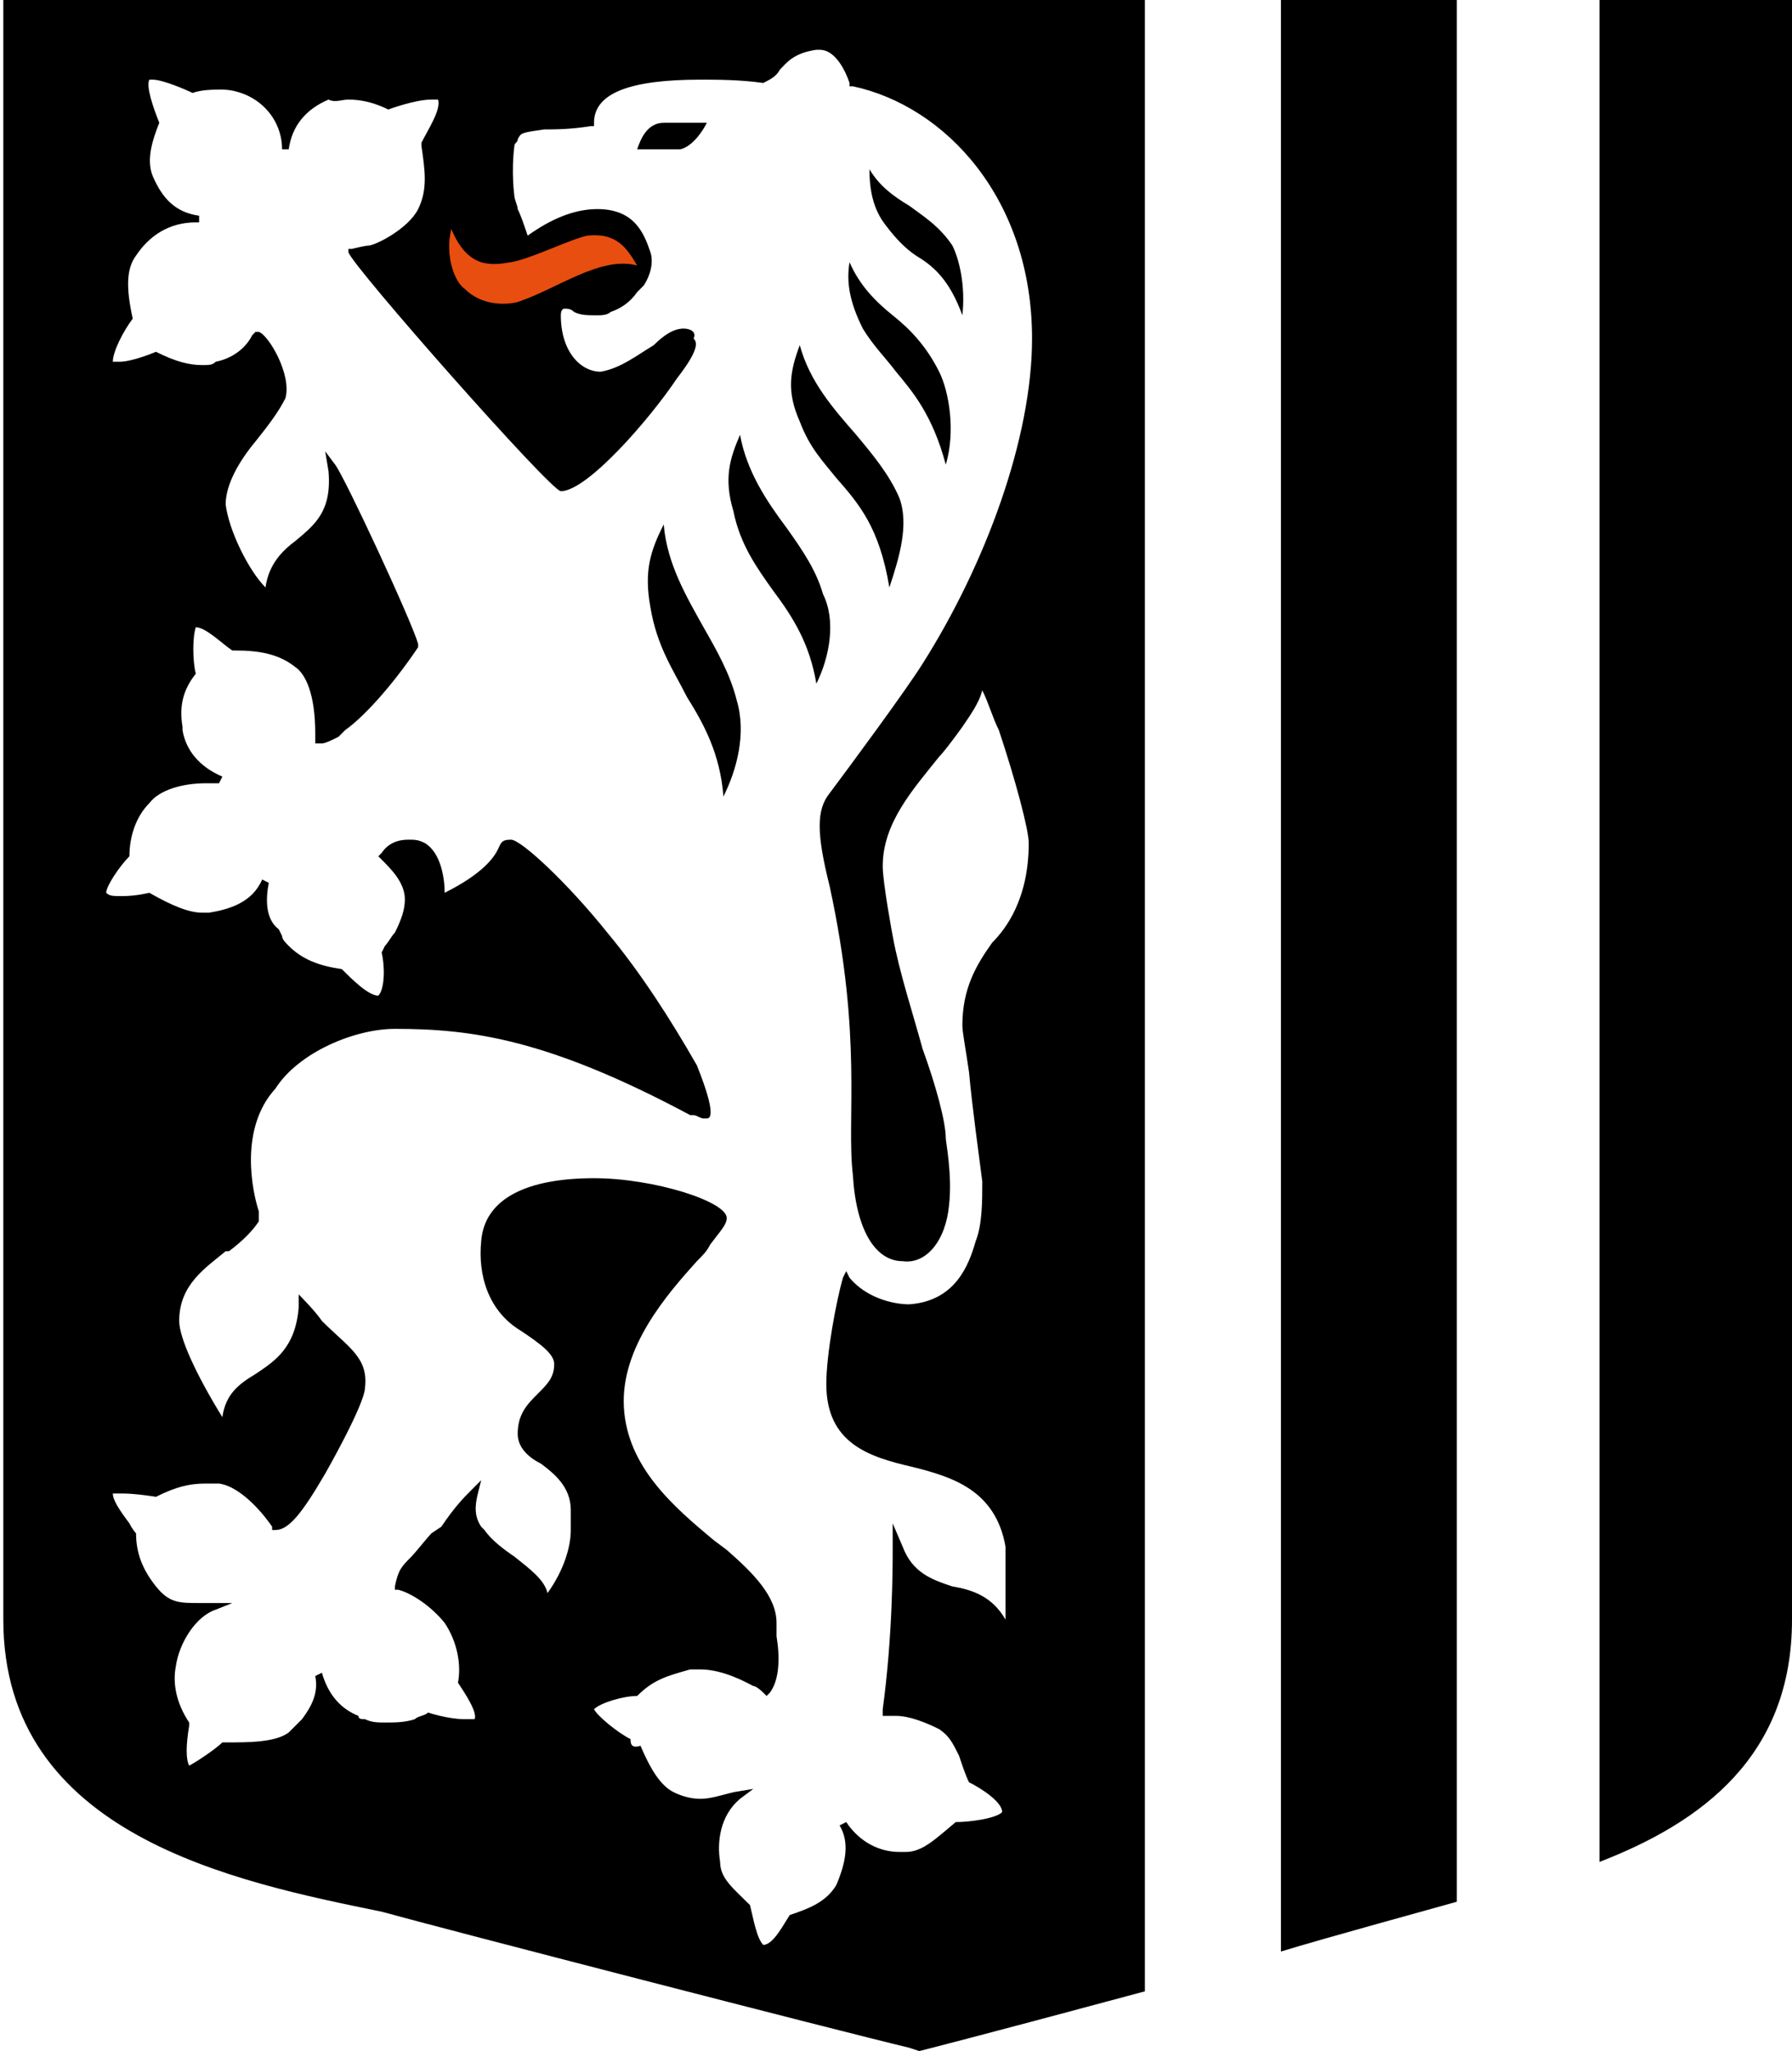
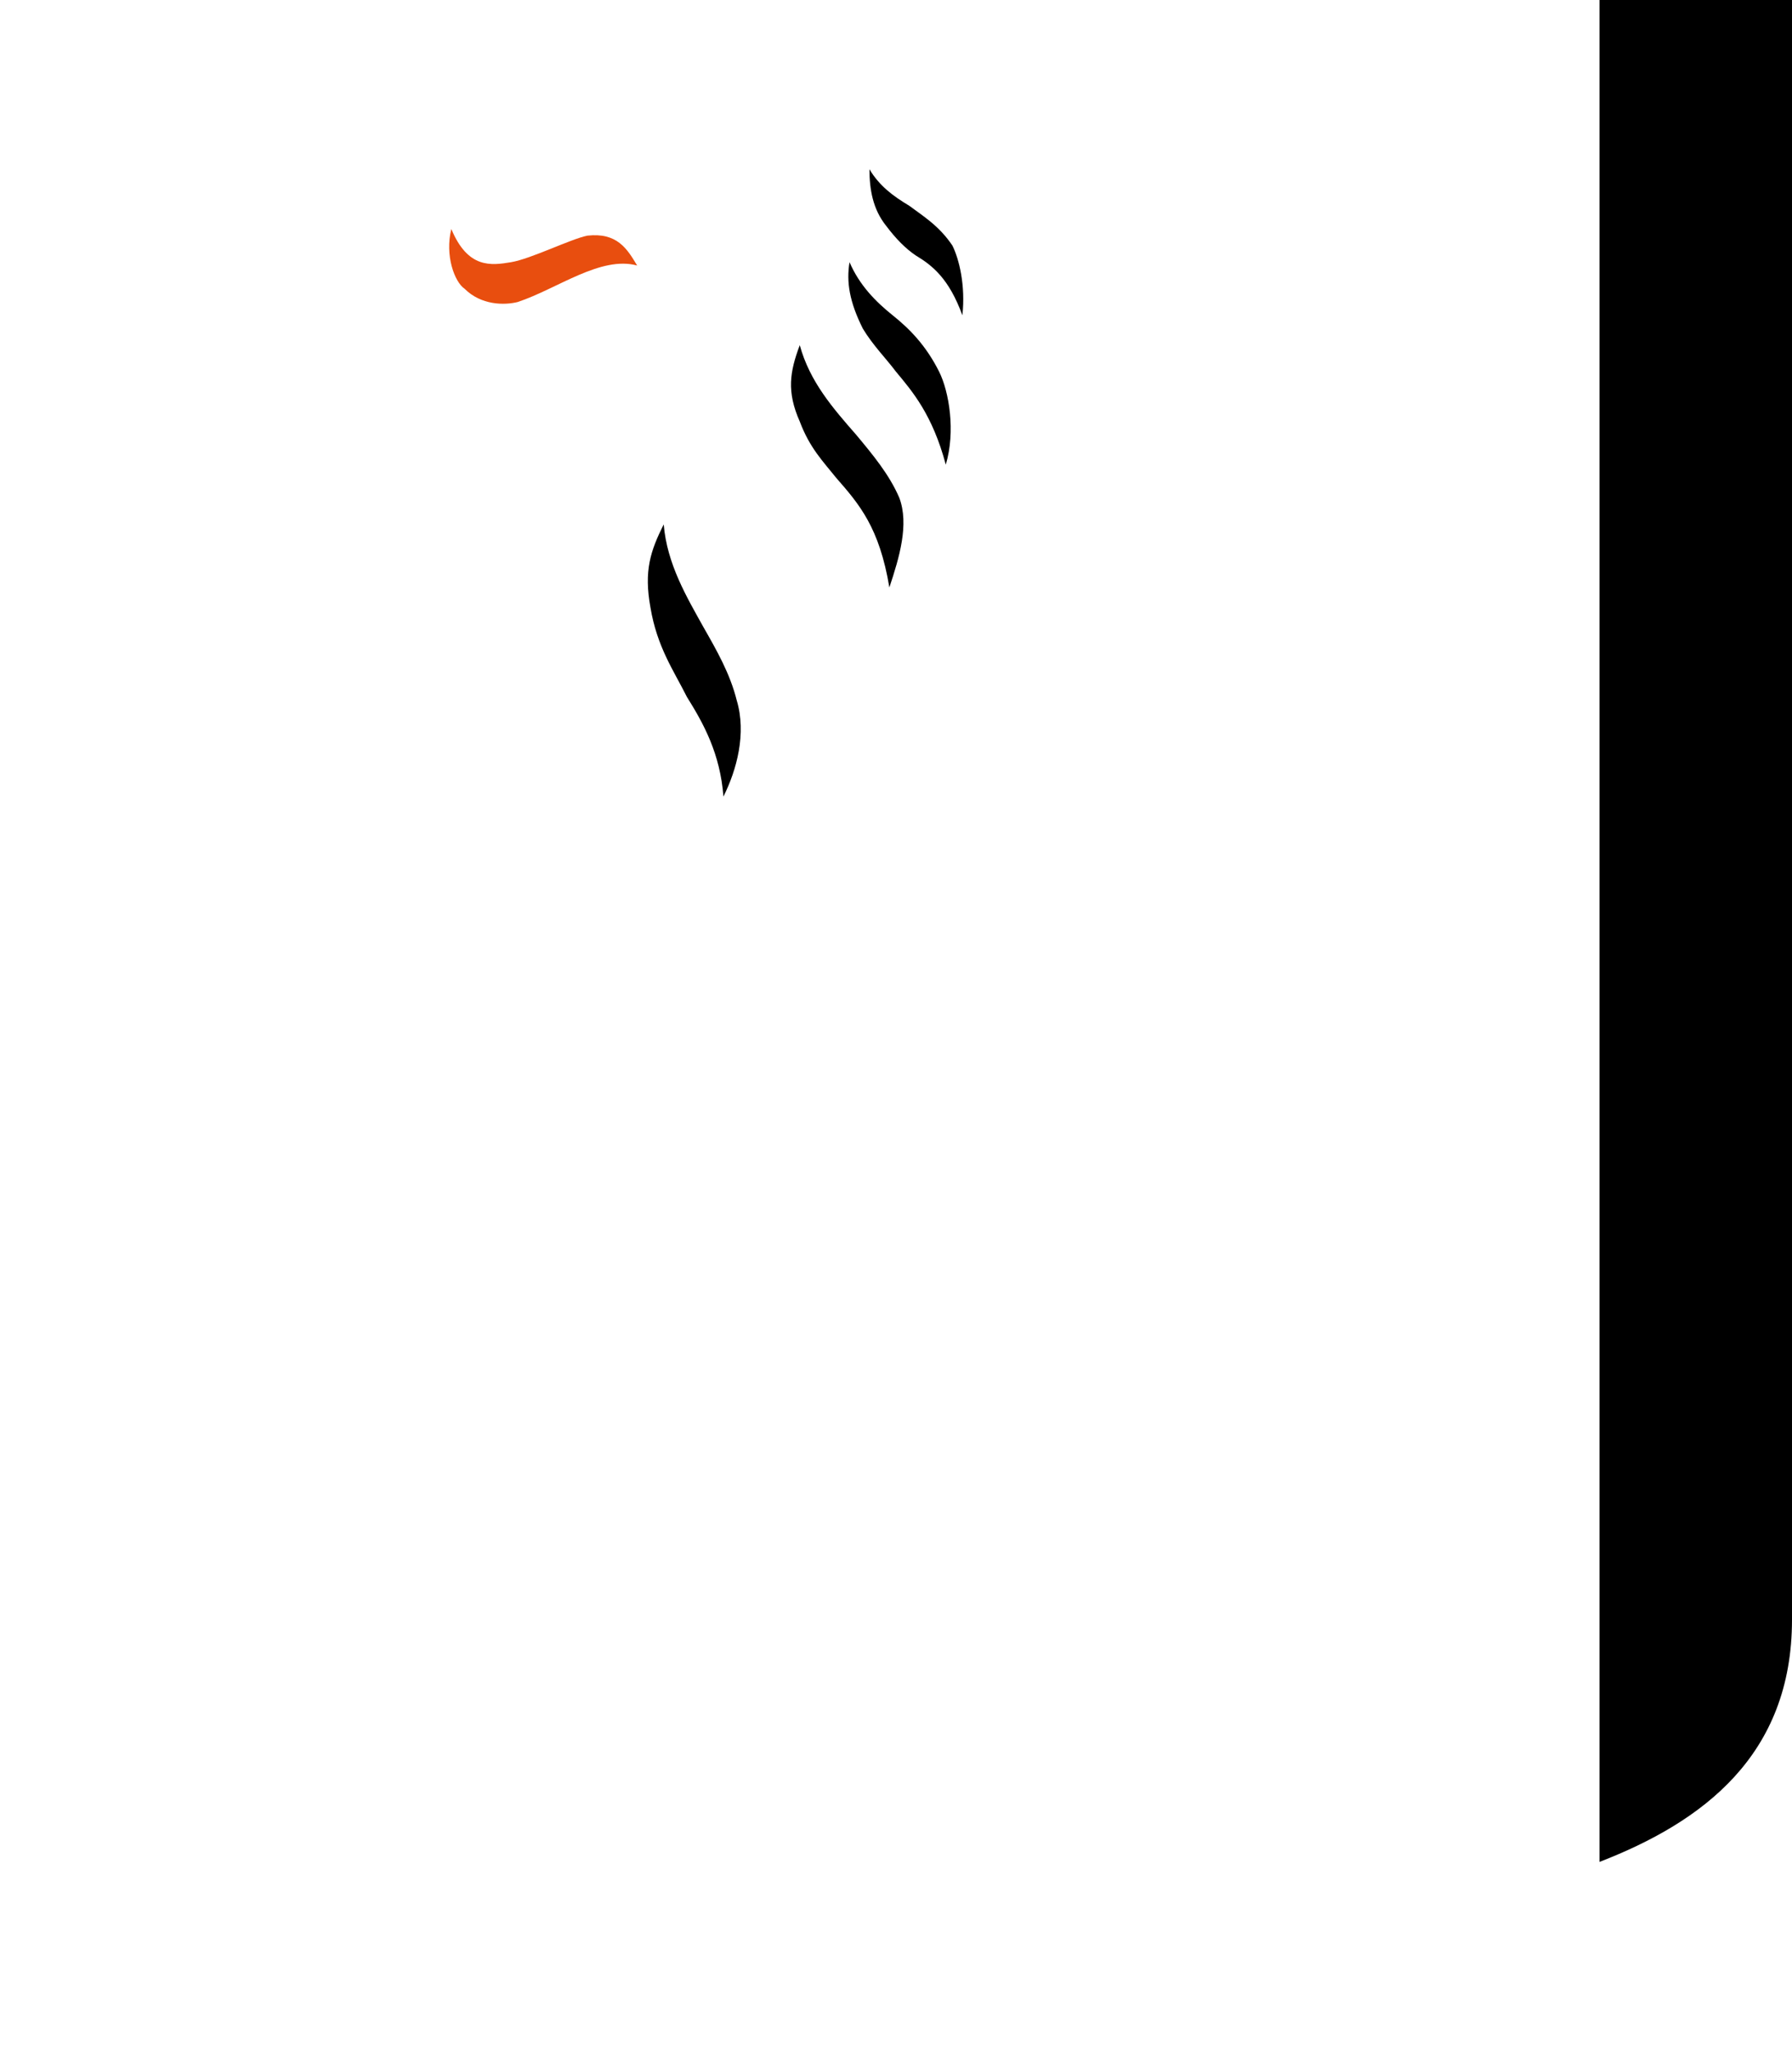
<svg xmlns="http://www.w3.org/2000/svg" version="1.1" id="Layer_1" x="0px" y="0px" viewBox="0 0 54 61.8" style="enable-background:new 0 0 54 61.8;" xml:space="preserve">
  <style type="text/css">
  .st0{fill:#E84E0F;}
 </style>
  <g>
    <g>
-       <path d="M19.2,4.5c0.1-0.3,0.3-0.8,0.8-0.8l1.3,0c-0.1,0.2-0.4,0.7-0.8,0.8H19.2L19.2,4.5z">
-    </path>
-       <path d="M31.9,0L31.9,0L0.1,0h0h0l0,43.7c0,0,0,0,0,0c0,0,0,0,0,0.1l0,5c0,6.5,7,7.9,11.4,8.8c1.8,0.5,13.8,3.6,15.9,4.1l0.3,0.1    h0c0,0,1.6-0.4,6.8-1.8V0L31.9,0L31.9,0z M25,26.7c1,4.6,0.5,7,0.7,8.7c0.1,1.7,0.7,2.6,1.5,2.6c0.7,0.1,1.3-0.6,1.4-1.7    c0.1-0.9-0.1-1.9-0.1-2c0-0.5-0.3-1.6-0.7-2.7c-0.3-1.1-0.7-2.3-0.9-3.4c0,0-0.3-1.6-0.3-2.1c0-1.3,0.9-2.3,1.7-3.3    c0.2-0.2,0.7-0.9,0.7-0.9c0.2-0.3,0.5-0.7,0.6-1.1c0.2,0.4,0.3,0.8,0.5,1.2c0.5,1.5,0.9,3,0.9,3.4c0,1.7-0.7,2.6-1.1,3    c-0.5,0.7-0.9,1.4-0.9,2.5c0,0.2,0.1,0.7,0.2,1.4c0.1,1.1,0.3,2.5,0.4,3.3c0,0.6,0,1.3-0.2,1.8c-0.2,0.7-0.6,1.8-2,1.9    c-0.5,0-1.3-0.2-1.8-0.8l-0.1-0.2l-0.1,0.2c-0.2,0.7-0.5,2.3-0.5,3.2c0,1.8,1.3,2.2,2.6,2.5c1.2,0.3,2.5,0.7,2.8,2.4    c0,0.1,0,0.2,0,0.3c0,0.5,0,1.4,0,1.9c-0.4-0.7-1-0.9-1.6-1c-0.6-0.2-1.2-0.4-1.5-1.2l-0.3-0.7l0,0.8c0,0.5,0,2.6-0.3,4.8l0,0.2    l0.2,0c0.1,0,0.1,0,0.2,0c0.4,0,0.9,0.2,1.3,0.4c0.3,0.2,0.4,0.4,0.6,0.8l0,0c0.1,0.3,0.2,0.6,0.3,0.8l0,0l0,0    c0.4,0.2,1,0.6,1,0.9c-0.2,0.2-1,0.3-1.4,0.3l0,0l0,0c-0.6,0.5-1,0.9-1.5,0.9c-0.1,0-0.1,0-0.2,0c-0.6,0-1.2-0.3-1.6-0.9l-0.2,0.1    c0.3,0.5,0.2,1.1-0.1,1.8c-0.3,0.5-0.8,0.7-1.4,0.9l0,0l0,0c-0.2,0.3-0.5,0.9-0.8,0.9c-0.2-0.2-0.3-0.8-0.4-1.2l0,0l0,0    c-0.5-0.5-0.9-0.8-0.9-1.3c-0.1-0.6,0-1.4,0.6-1.9l0.4-0.3l-0.6,0.1c-0.4,0.1-0.7,0.2-1,0.2c-0.3,0-0.6-0.1-0.8-0.2    c-0.4-0.2-0.7-0.7-1-1.4C19,52.7,19,52.5,19,52.4l0,0l0,0c-0.4-0.2-1-0.7-1.1-0.9c0.2-0.2,0.9-0.4,1.3-0.4l0,0l0,0    c0.5-0.5,0.9-0.6,1.6-0.8c0.1,0,0.2,0,0.3,0c0.7,0,1.4,0.4,1.6,0.5C22.8,50.8,23,51,23,51l0.1,0.1l0.1-0.1    c0.3-0.4,0.3-1.1,0.2-1.7c0-0.2,0-0.3,0-0.4c0-0.8-0.7-1.5-1.5-2.2l-0.4-0.3c-1.2-1-2.6-2.2-2.7-4C18.7,40.6,20.1,39,21,38    c0.2-0.2,0.3-0.3,0.4-0.5c0.3-0.4,0.5-0.6,0.5-0.8c0-0.5-2.2-1.2-4-1.2c-2,0-3.3,0.6-3.4,1.9c-0.1,1,0.2,2.1,1.2,2.7    c0.6,0.4,1,0.7,1,1c0,0.4-0.2,0.6-0.5,0.9c-0.3,0.3-0.6,0.6-0.6,1.2c0,0.4,0.3,0.7,0.7,0.9c0.4,0.3,0.9,0.7,0.9,1.4    c0,0,0,0.2,0,0.4l0,0.2c0,0.5-0.2,1.2-0.7,1.9c-0.1-0.4-0.5-0.7-1-1.1c-0.3-0.2-0.7-0.5-0.9-0.8L14.5,46c-0.2-0.3-0.2-0.6-0.1-1    l0.1-0.4l-0.3,0.3c-0.2,0.2-0.5,0.5-0.9,1.1L13,46.2c-0.1,0.1-0.5,0.6-0.6,0.7c-0.3,0.3-0.4,0.4-0.5,0.9l0,0.1l0.1,0    c0.4,0.1,1,0.5,1.4,1c0.4,0.6,0.5,1.3,0.4,1.8l0,0l0,0c0.2,0.3,0.6,0.9,0.5,1.1c-0.1,0-0.1,0-0.3,0c-0.5,0-1.1-0.2-1.1-0.2l0,0    l0,0c-0.1,0.1-0.3,0.1-0.4,0.2c-0.3,0.1-0.6,0.1-0.9,0.1c-0.2,0-0.4,0-0.6-0.1c-0.1,0-0.2,0-0.2-0.1l0,0c-0.5-0.2-0.9-0.6-1.1-1.3    l-0.2,0.1c0.1,0.5-0.1,0.9-0.4,1.3l-0.2,0.2c-0.1,0.1-0.1,0.1-0.2,0.2c-0.4,0.3-1.2,0.3-1.9,0.3h0l-0.1,0c-0.2,0.2-0.8,0.6-1,0.7    c-0.1-0.2-0.1-0.6,0-1.2l0-0.1l0,0c-0.4-0.6-0.5-1.2-0.4-1.7c0.1-0.7,0.6-1.5,1.2-1.7l0.5-0.2l-0.6,0c-0.1,0-0.2,0-0.4,0    c-0.6,0-0.9,0-1.3-0.5c-0.4-0.5-0.6-1-0.6-1.6v0l0,0c0,0-0.1-0.1-0.2-0.3l0,0c-0.3-0.4-0.5-0.7-0.5-0.9C3.4,45,3.5,45,3.7,45    c0.4,0,1,0.1,1,0.1l0,0l0,0c0.6-0.3,1-0.4,1.5-0.4c0.1,0,0.3,0,0.4,0c0.7,0.1,1.4,1,1.6,1.3l0,0.1l0.1,0c0.4,0,0.8-0.5,1.5-1.7    c0,0,1.2-2.1,1.2-2.6c0.1-0.9-0.5-1.2-1.3-2C9.5,39.5,9,39,9,39l0,0.4c-0.1,1.2-0.7,1.6-1.3,2c-0.5,0.3-0.9,0.6-1,1.3    c-0.8-1.3-1.3-2.4-1.3-2.9c0-1.1,0.8-1.6,1.4-2.1l0.1,0c0.4-0.3,0.7-0.6,0.9-0.9c0-0.1,0-0.1,0-0.3c-0.2-0.6-0.6-2.5,0.5-3.7    C9,31.7,10.7,31,11.9,31c2.3,0,4.6,0.3,8.9,2.6l0.1,0c0.1,0,0.2,0.1,0.3,0.1c0,0,0.1,0,0.1,0c0.1,0,0.3-0.1-0.3-1.6    c-0.8-1.4-1.7-2.8-2.7-4c-1.2-1.5-2.6-2.8-2.9-2.8c-0.3,0-0.3,0.1-0.4,0.3c-0.1,0.2-0.4,0.7-1.6,1.3c0-0.4-0.1-1.2-0.6-1.5    c-0.2-0.1-0.3-0.1-0.5-0.1c-0.3,0-0.6,0.1-0.8,0.4l-0.1,0.1l0.1,0.1c0.3,0.3,0.7,0.7,0.7,1.2c0,0.3-0.1,0.6-0.3,1    c-0.1,0.1-0.2,0.3-0.3,0.4l-0.1,0.2l0,0c0.1,0.4,0.1,1.1-0.1,1.3c-0.3,0-0.8-0.5-1.1-0.8l0,0l0,0c-0.7-0.1-1.2-0.3-1.6-0.7    c-0.1-0.1-0.2-0.2-0.2-0.3l-0.1-0.2C8,27.7,8,27.1,8.1,26.6l-0.2-0.1c-0.3,0.7-1,0.9-1.6,1c-0.1,0-0.1,0-0.2,0    c-0.4,0-0.9-0.2-1.6-0.6l0,0l0,0c0,0-0.4,0.1-0.8,0.1c-0.3,0-0.4,0-0.5-0.1c0-0.2,0.4-0.8,0.7-1.1l0,0l0,0c0-0.6,0.2-1.2,0.6-1.6    c0.3-0.4,1-0.6,1.7-0.6c0.1,0,0.3,0,0.4,0l0.1-0.2C6,23.1,5.6,22.6,5.5,22c0,0,0-0.1,0-0.1c-0.1-0.6,0-1.1,0.4-1.6l0,0l0,0    c-0.1-0.4-0.1-1.1,0-1.4c0.3,0,0.8,0.5,1.1,0.7l0,0l0.1,0c0.7,0,1.3,0.1,1.8,0.5c0.3,0.2,0.6,0.8,0.6,2l0,0.3l0.1,0    c0,0,0.1,0,0.1,0c0.1,0,0.3-0.1,0.5-0.2l0.2-0.2c0.7-0.5,1.6-1.6,2.2-2.5l0,0l0-0.1c-0.2-0.7-2.2-5-2.5-5.4l-0.3-0.4l0.1,0.6    c0.1,1.2-0.4,1.6-1,2.1C8.5,16.6,8.1,17,8,17.7c-0.5-0.5-1.1-1.7-1.2-2.5c0-0.6,0.4-1.3,0.9-1.9c0.4-0.5,0.7-0.9,0.9-1.3    c0.2-0.7-0.5-1.9-0.8-2l-0.1,0l-0.1,0.1c-0.2,0.4-0.6,0.7-1.1,0.8C6.4,11,6.3,11,6.1,11c-0.4,0-0.8-0.1-1.4-0.4l0,0l0,0    c0,0-0.7,0.3-1.1,0.3c-0.1,0-0.2,0-0.2,0c0-0.3,0.3-0.9,0.6-1.3l0,0l0,0C3.8,8.7,3.8,8.1,4.1,7.7c0.4-0.6,1-1,1.8-1h0.1l0-0.2    C5.3,6.4,4.9,6,4.6,5.3c-0.2-0.5,0-1.1,0.2-1.6l0,0l0,0C4.6,3.2,4.4,2.6,4.5,2.4c0,0,0,0,0.1,0c0.3,0,1,0.3,1.2,0.4l0,0l0,0    c0.3-0.1,0.6-0.1,0.9-0.1c0.3,0,0.6,0.1,0.8,0.2c0.6,0.3,1,0.9,1,1.6l0.2,0c0.1-0.7,0.5-1.2,1.2-1.5C10.1,3.1,10.3,3,10.5,3    c0.4,0,0.8,0.1,1.2,0.3l0,0l0,0c0,0,0.8-0.3,1.3-0.3c0.1,0,0.1,0,0.2,0c0.1,0.3-0.3,0.9-0.5,1.3l0,0l0,0.1    c0.1,0.7,0.2,1.3-0.1,1.9c-0.3,0.6-1.3,1.1-1.5,1.1c-0.1,0-0.5,0.1-0.5,0.1l-0.1,0l0,0.1c0.1,0.4,6.1,7.2,6.4,7.2l0,0    c0.8,0,2.7-2.2,3.5-3.4c0.7-0.9,0.6-1.1,0.5-1.2C21,10,20.8,9.9,20.6,9.9c-0.3,0-0.6,0.2-0.9,0.5c-0.5,0.3-1,0.7-1.6,0.8l0,0    c-0.6,0-1.2-0.6-1.2-1.7c0-0.2,0.1-0.2,0.1-0.2c0.1,0,0.2,0,0.3,0.1c0.2,0.1,0.4,0.1,0.7,0.1c0.1,0,0.3,0,0.4-0.1    c0.3-0.1,0.6-0.3,0.8-0.6l0,0l0.1-0.1l0.1-0.1l0,0c0.2-0.3,0.3-0.7,0.2-1c-0.2-0.6-0.5-1.3-1.6-1.3c-0.7,0-1.4,0.3-2.1,0.8    c-0.1-0.3-0.2-0.6-0.3-0.8c0-0.1-0.1-0.3-0.1-0.4c0,0-0.1-0.7,0-1.5c0-0.1,0.1-0.1,0.1-0.2c0.1-0.2,0.1-0.2,0.8-0.3    c0.3,0,0.8,0,1.4-0.1l0.1,0l0-0.1c0-0.9,1.1-1.3,3.2-1.3c0.5,0,1.2,0,1.9,0.1l0,0l0,0c0.2-0.1,0.4-0.2,0.5-0.4    c0.2-0.2,0.4-0.5,1.1-0.6c0,0,0,0,0.1,0c0.5,0,0.8,0.7,0.9,1l0,0.1l0.1,0c2.8,0.6,5.4,3.4,5.4,7.6c0,3-1.4,6.8-3.3,9.8    c-0.5,0.8-2.2,3.1-2.8,3.9C24.6,24.4,24.6,25.1,25,26.7L25,26.7L25,26.7z">
-    </path>
-       <path d="M38.6,0v58.8c1.3-0.4,4.6-1.3,5.3-1.5V0L38.6,0L38.6,0z">
-    </path>
      <path d="M54,0L54,0l-5.8,0v56.1c3.1-1.2,5.8-3.2,5.8-7.3L54,0L54,0L54,0z">
   </path>
      <path d="M29,9.5c-0.4-1.1-0.9-1.5-1.4-1.8c-0.3-0.2-0.6-0.5-0.9-0.9c-0.4-0.5-0.5-1.1-0.5-1.7c0.3,0.5,0.7,0.8,1.2,1.1    c0.4,0.3,0.9,0.6,1.3,1.2C28.9,7.8,29.1,8.6,29,9.5L29,9.5z">
   </path>
      <path d="M28.5,14c-0.4-1.5-1-2.2-1.5-2.8c-0.3-0.4-0.7-0.8-1-1.3c-0.4-0.8-0.5-1.4-0.4-2c0.3,0.7,0.8,1.2,1.3,1.6    c0.5,0.4,1,0.9,1.4,1.7C28.6,11.8,28.8,13,28.5,14L28.5,14z">
   </path>
      <path d="M26.8,17.7c-0.3-1.8-0.9-2.5-1.6-3.3c-0.4-0.5-0.8-0.9-1.1-1.7c-0.4-0.9-0.3-1.5,0-2.3c0.3,1.1,1,1.9,1.7,2.7    c0.5,0.6,1,1.2,1.3,1.9C27.4,15.8,27.1,16.8,26.8,17.7L26.8,17.7z">
   </path>
-       <path d="M24.6,20.6c-0.2-1.2-0.7-2-1.3-2.8c-0.5-0.7-1-1.4-1.2-2.4c-0.3-1-0.1-1.6,0.2-2.3c0.2,1.1,0.8,2,1.4,2.8    c0.5,0.7,0.9,1.3,1.1,2C25.2,18.7,25,19.8,24.6,20.6L24.6,20.6z">
-    </path>
      <path d="M21.8,24c-0.1-1.3-0.6-2.2-1.1-3c-0.4-0.8-0.9-1.5-1.1-2.7c-0.2-1.1,0-1.7,0.4-2.5c0.1,1.2,0.7,2.2,1.2,3.1    c0.4,0.7,0.8,1.4,1,2.2C22.5,22.1,22.2,23.2,21.8,24L21.8,24z">
   </path>
    </g>
    <path class="st0" d="M13.6,6.9c0.5,1.2,1.2,1.1,1.8,1c0.6-0.1,1.8-0.7,2.3-0.8c0.9-0.1,1.2,0.4,1.5,0.9c-1.1-0.3-2.4,0.7-3.6,1.1   c-0.4,0.1-1.1,0.1-1.6-0.4C13.7,8.5,13.4,7.7,13.6,6.9L13.6,6.9L13.6,6.9z">
  </path>
  </g>
</svg>